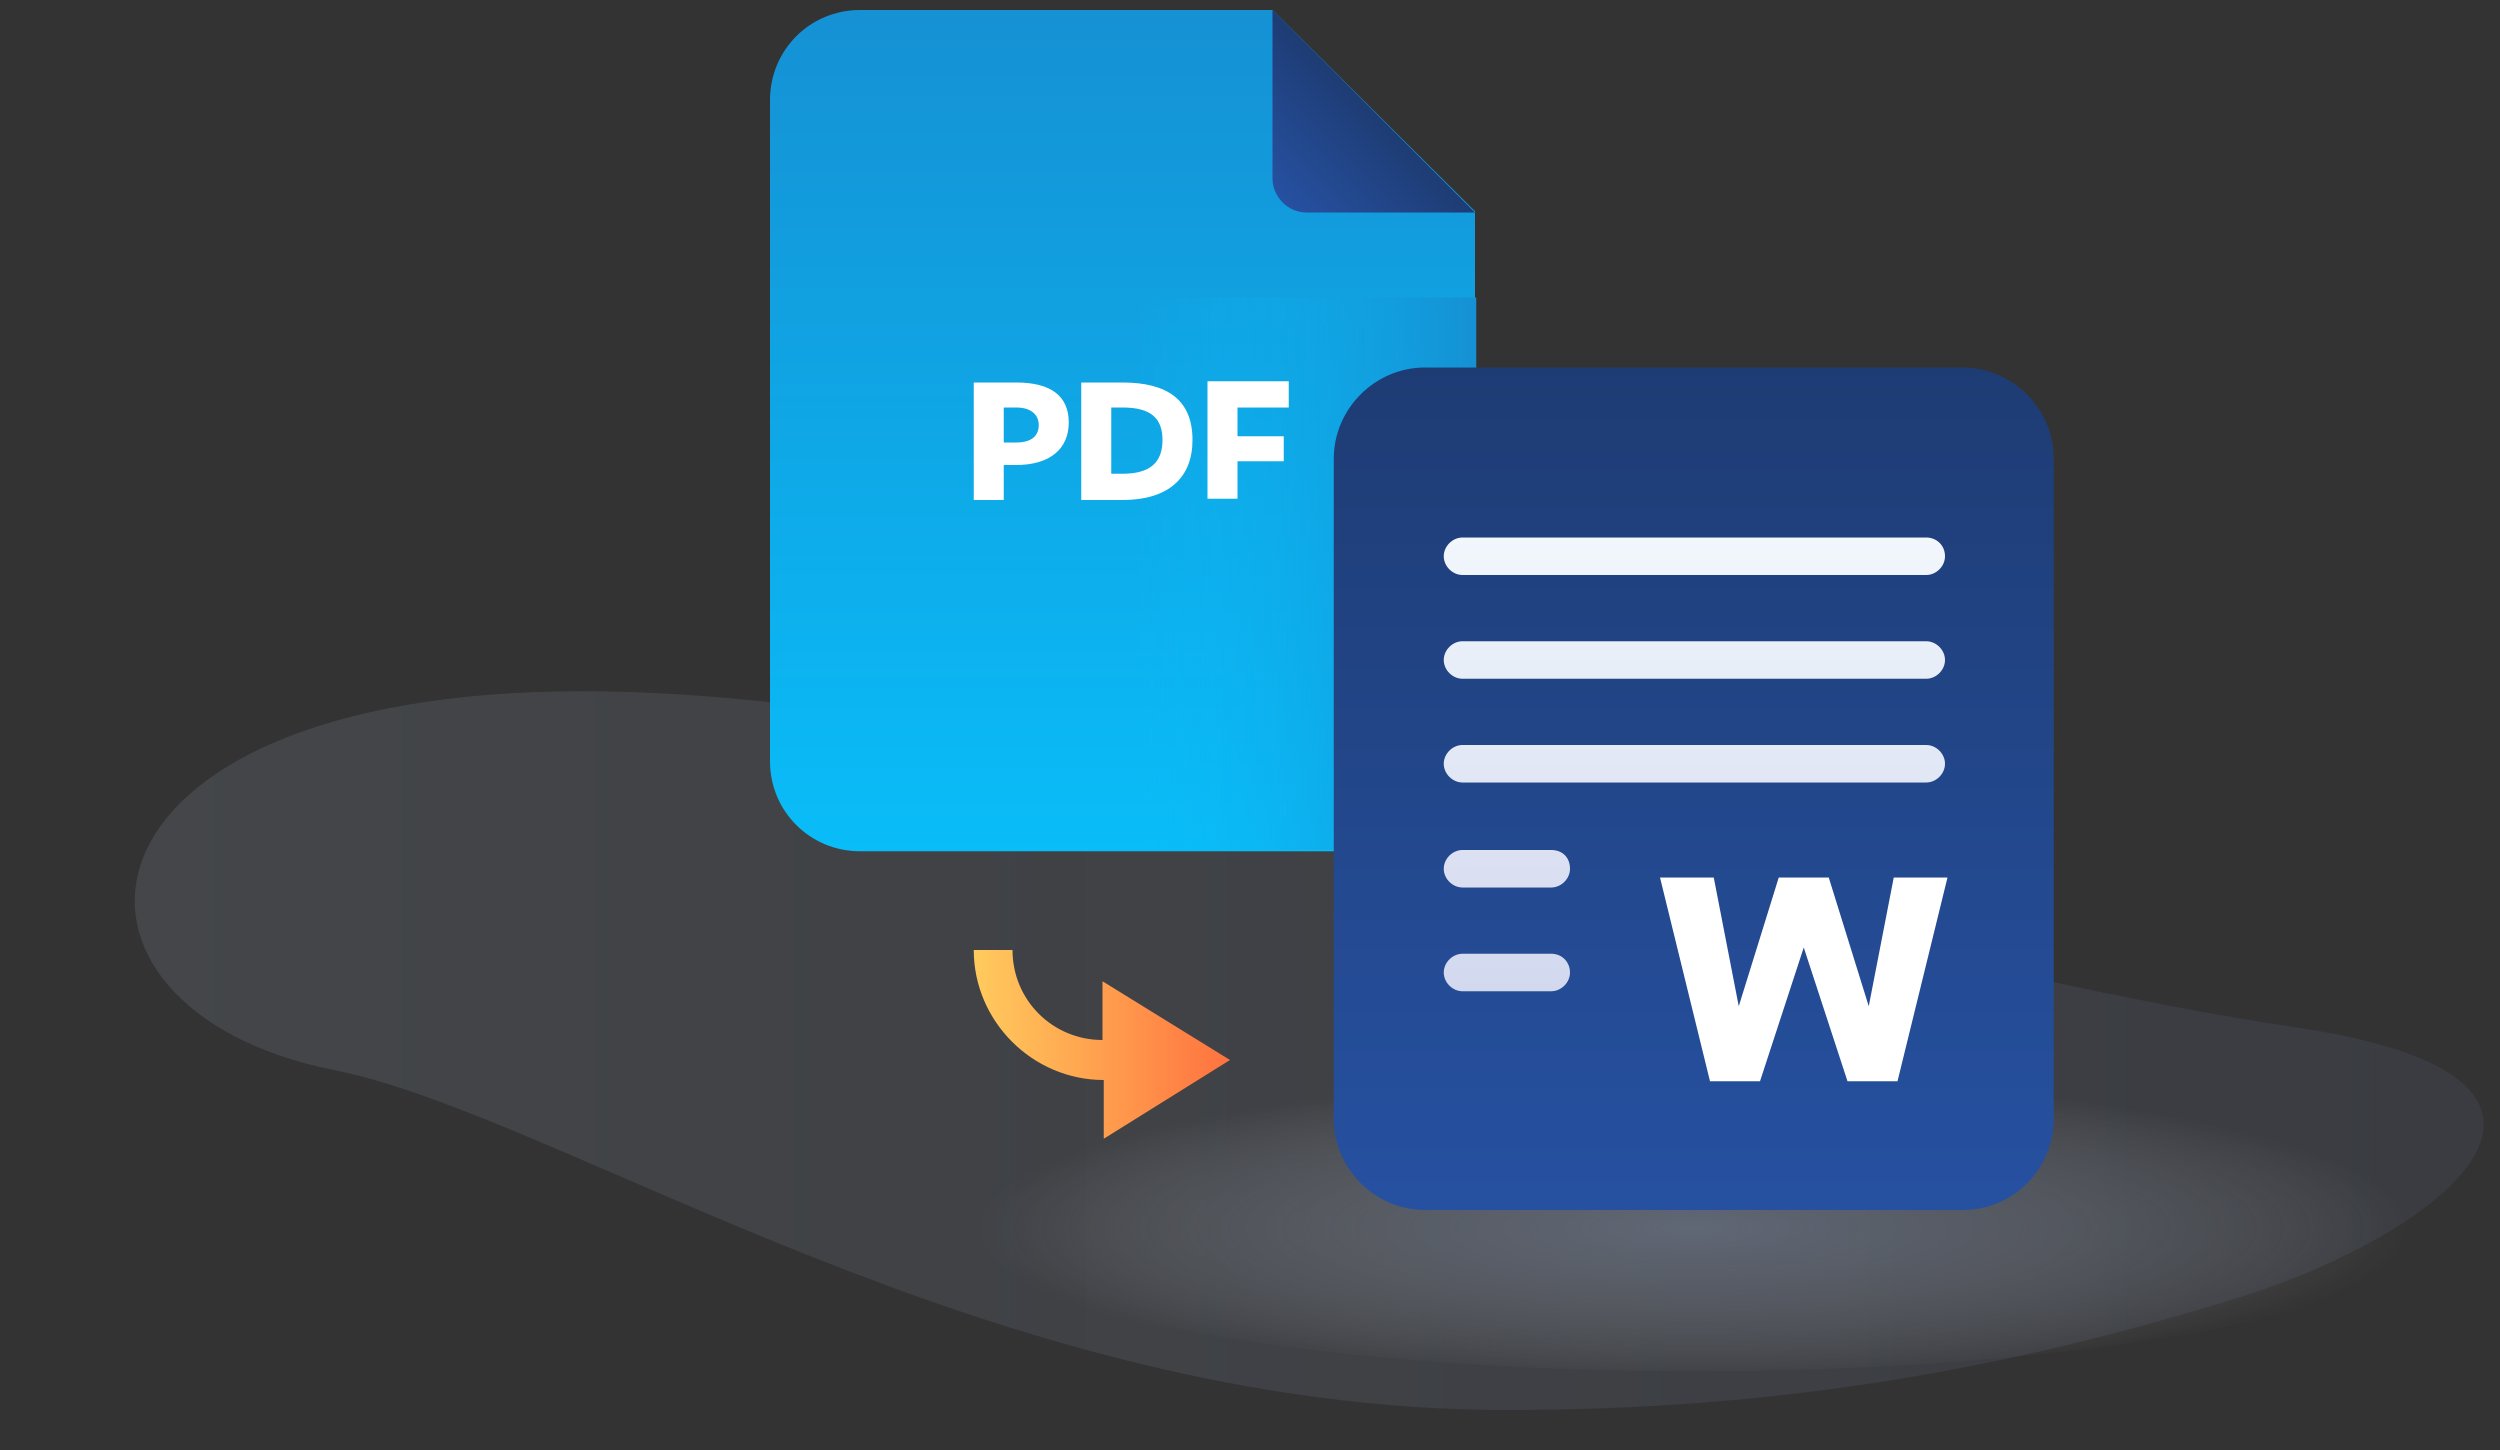
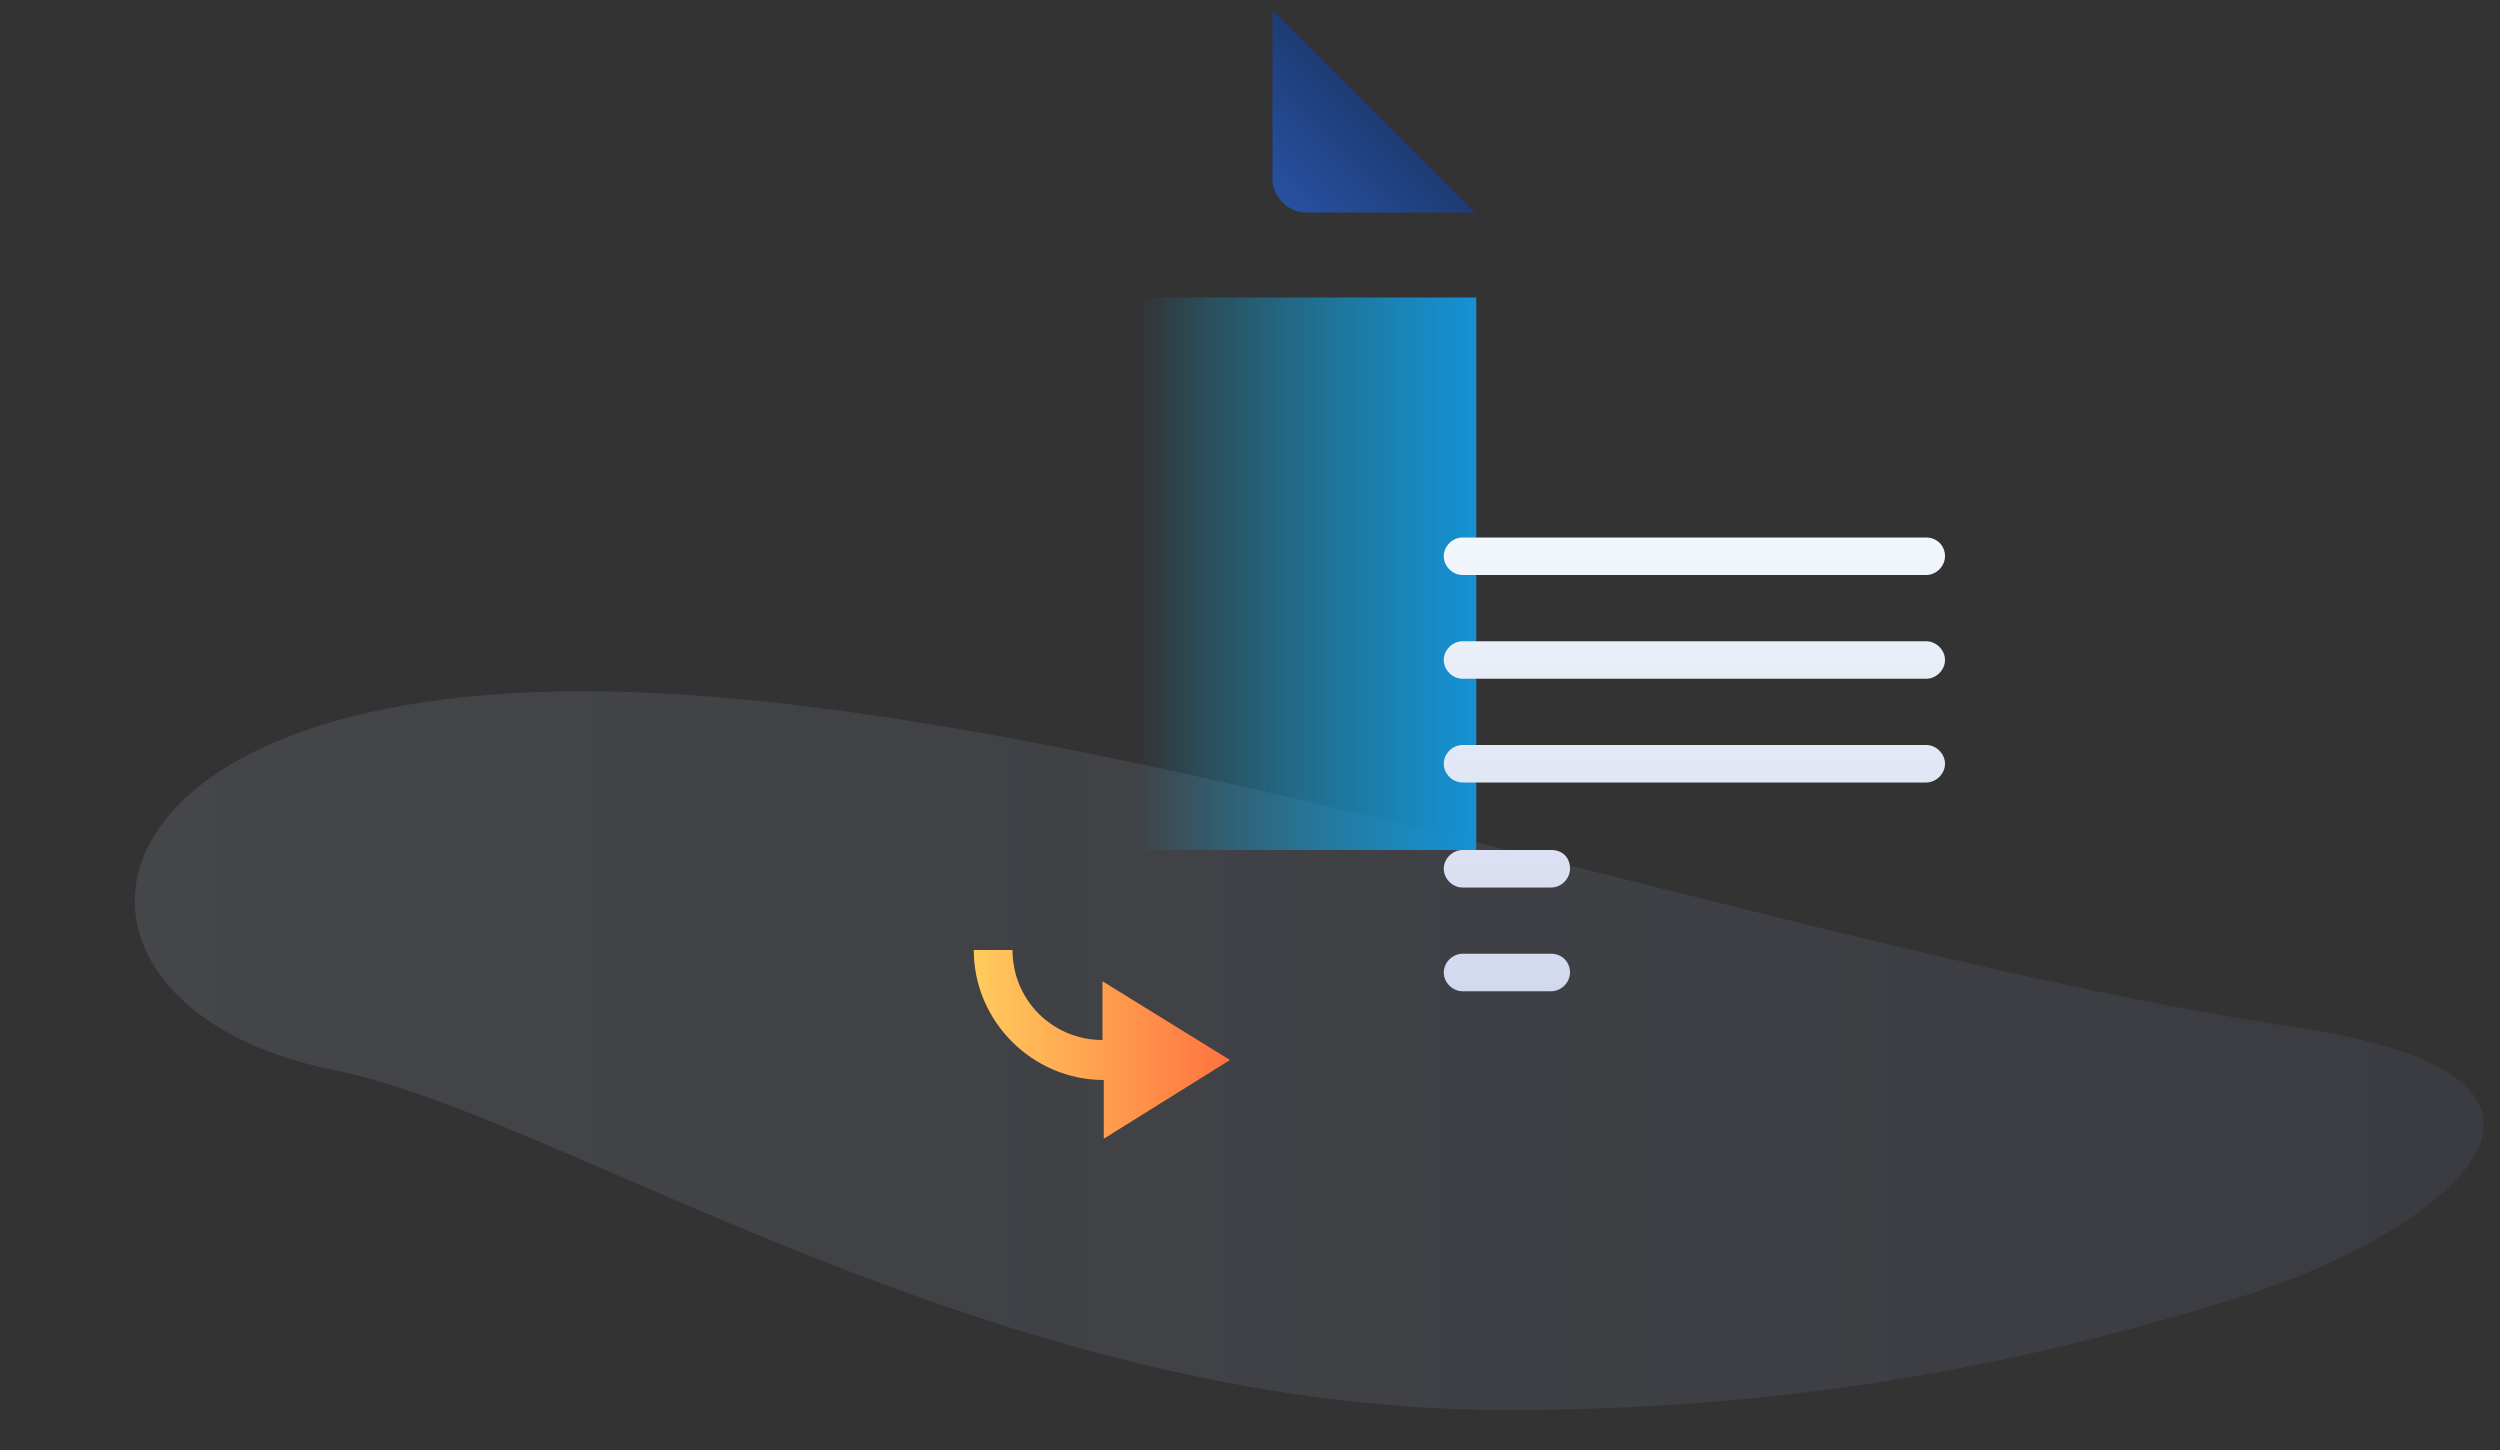
<svg xmlns="http://www.w3.org/2000/svg" version="1.1" id="Layer_1" x="0" y="0" viewBox="0 0 200 116" xml:space="preserve">
  <rect x="0" y="0" width="200" height="116" fill="#333333" stroke="none" />
  <style>.st7{fill:#fff}</style>
  <path fill="none" d="M0 0h200v116H0z" />
  <linearGradient id="SVGID_1_" gradientUnits="userSpaceOnUse" x1="10.779" y1="127.95" x2="198.688" y2="127.95" gradientTransform="matrix(1 0 0 -1 0 212)">
    <stop offset="0" stop-color="#bfd0e9" stop-opacity=".4" />
    <stop offset="1" stop-color="#859cd6" stop-opacity=".3" />
  </linearGradient>
  <path d="M46.6 55.3C4 55.3 2.1 80.7 26.7 85.6c18.2 3.6 52.6 27.2 93.8 27.2 21.7 0 40-3.2 58.6-9 16.1-5 32.3-17.5 4.6-21.6-40.3-6-98.5-26.9-137.1-26.9z" opacity=".3" fill="url(#SVGID_1_)" />
  <radialGradient id="SVGID_2_" cx="-653.94" cy="-3755.478" r="50.374" gradientTransform="matrix(1.136 0 0 -.241 878.28 -806.805)" gradientUnits="userSpaceOnUse">
    <stop offset="0" stop-color="#919fb9" stop-opacity=".6" />
    <stop offset=".191" stop-color="#95a3bc" stop-opacity=".485" />
    <stop offset=".392" stop-color="#a2aec4" stop-opacity=".365" />
    <stop offset=".597" stop-color="#b7c0d1" stop-opacity=".242" />
    <stop offset=".803" stop-color="#d4dae4" stop-opacity=".118" />
    <stop offset="1" stop-color="#f7f9fb" stop-opacity="0" />
  </radialGradient>
-   <ellipse cx="135.6" cy="96.8" rx="61.7" ry="12.9" opacity=".7" fill="url(#SVGID_2_)" />
  <linearGradient id="SVGID_3_" gradientUnits="userSpaceOnUse" x1="77.9" y1="128.45" x2="98.375" y2="128.45" gradientTransform="matrix(1 0 0 -1 0 212)">
    <stop offset="0" stop-color="#ffcb5d" />
    <stop offset="1" stop-color="#ff723f" />
  </linearGradient>
  <path d="M98.4 84.8l-10.1 6.3v-4.7c-5.7 0-10.4-4.7-10.4-10.4H81c0 4 3.2 7.2 7.2 7.2v-4.7l10.2 6.3z" fill="url(#SVGID_3_)" />
  <linearGradient id="SVGID_4_" gradientUnits="userSpaceOnUse" x1="89.8" y1="143.9" x2="89.8" y2="211.2" gradientTransform="matrix(1 0 0 -1 0 212)">
    <stop offset="0" stop-color="#09bdf8" />
    <stop offset="1" stop-color="#1591d4" />
  </linearGradient>
-   <path d="M101.8.8h-33c-4 0-7.2 3.2-7.2 7.2v52.9c0 4 3.2 7.2 7.2 7.2h42c4 0 7.2-3.2 7.2-7.2v-44L101.8.8z" fill="url(#SVGID_4_)" />
  <linearGradient id="SVGID_5_" gradientUnits="userSpaceOnUse" x1="90.955" y1="166.1" x2="118.009" y2="166.1" gradientTransform="matrix(1 0 0 -1 0 212)">
    <stop offset="0" stop-color="#09bdf8" stop-opacity="0" />
    <stop offset="1" stop-color="#1591d4" />
  </linearGradient>
  <path fill="url(#SVGID_5_)" d="M91 23.8h27.1V68H91z" />
  <linearGradient id="SVGID_6_" gradientUnits="userSpaceOnUse" x1="102.626" y1="195.826" x2="109.92" y2="203.12" gradientTransform="matrix(1 0 0 -1 0 212)">
    <stop offset="0" stop-color="#2651a1" />
    <stop offset="1" stop-color="#1e3c74" />
  </linearGradient>
  <path d="M104.5 17H118L101.8.8v13.5c0 1.4 1.2 2.7 2.7 2.7z" fill="url(#SVGID_6_)" />
-   <path class="st7" d="M81.3 37.2h-1V40h-2.4v-9.4h3.4c2.8 0 4.2 1.1 4.2 3.2s-1.5 3.4-4.2 3.4zm0-4.6h-1v2.8h1c1.3 0 1.8-.6 1.8-1.4s-.6-1.4-1.8-1.4zm8.5 7.4h-3.3v-9.4h3.3c3.6 0 5.6 1.4 5.6 4.6 0 3-1.9 4.8-5.6 4.8zm0-7.4h-.9v5.3h.9c2.2 0 3.2-.9 3.2-2.7 0-1.8-1-2.6-3.2-2.6zm13.3 0H99v2.3h3.7v2H99v3h-2.4v-9.4h6.5v2.1z" />
  <linearGradient id="SVGID_7_" gradientUnits="userSpaceOnUse" x1="135.5" y1="115.2" x2="135.5" y2="182.6" gradientTransform="matrix(1 0 0 -1 0 212)">
    <stop offset="0" stop-color="#2651a1" />
    <stop offset="1" stop-color="#1e3c74" />
  </linearGradient>
-   <path d="M157 96.8h-43c-4 0-7.3-3.3-7.3-7.3V36.7c0-4 3.3-7.3 7.3-7.3h43c4 0 7.3 3.3 7.3 7.3v52.8c0 4-3.2 7.3-7.3 7.3z" fill="url(#SVGID_7_)" />
  <linearGradient id="SVGID_8_" gradientUnits="userSpaceOnUse" x1="135.55" y1="132.7" x2="135.55" y2="169.05" gradientTransform="matrix(1 0 0 -1 0 212)">
    <stop offset="0" stop-color="#d2d8ee" />
    <stop offset="1" stop-color="#f1f7fb" />
  </linearGradient>
  <path d="M154.1 51.3H117c-.8 0-1.5.7-1.5 1.5s.7 1.5 1.5 1.5h37.1c.8 0 1.5-.7 1.5-1.5s-.7-1.5-1.5-1.5zm0-8.3H117c-.8 0-1.5.7-1.5 1.5s.7 1.5 1.5 1.5h37.1c.8 0 1.5-.7 1.5-1.5 0-.9-.7-1.5-1.5-1.5zm0 16.6H117c-.8 0-1.5.7-1.5 1.5s.7 1.5 1.5 1.5h37.1c.8 0 1.5-.7 1.5-1.5s-.7-1.5-1.5-1.5zm-30 8.4H117c-.8 0-1.5.7-1.5 1.5s.7 1.5 1.5 1.5h7.1c.8 0 1.5-.7 1.5-1.5 0-.9-.6-1.5-1.5-1.5zm0 8.3H117c-.8 0-1.5.7-1.5 1.5s.7 1.5 1.5 1.5h7.1c.8 0 1.5-.7 1.5-1.5s-.6-1.5-1.5-1.5z" fill="url(#SVGID_8_)" />
-   <path class="st7" d="M151.8 86.5h-4l-3.5-10.7-3.5 10.7h-4l-4-16.3h4.3l2 10.3 3.2-10.3h4l3.2 10.3 2-10.3h4.3l-4 16.3z" />
</svg>